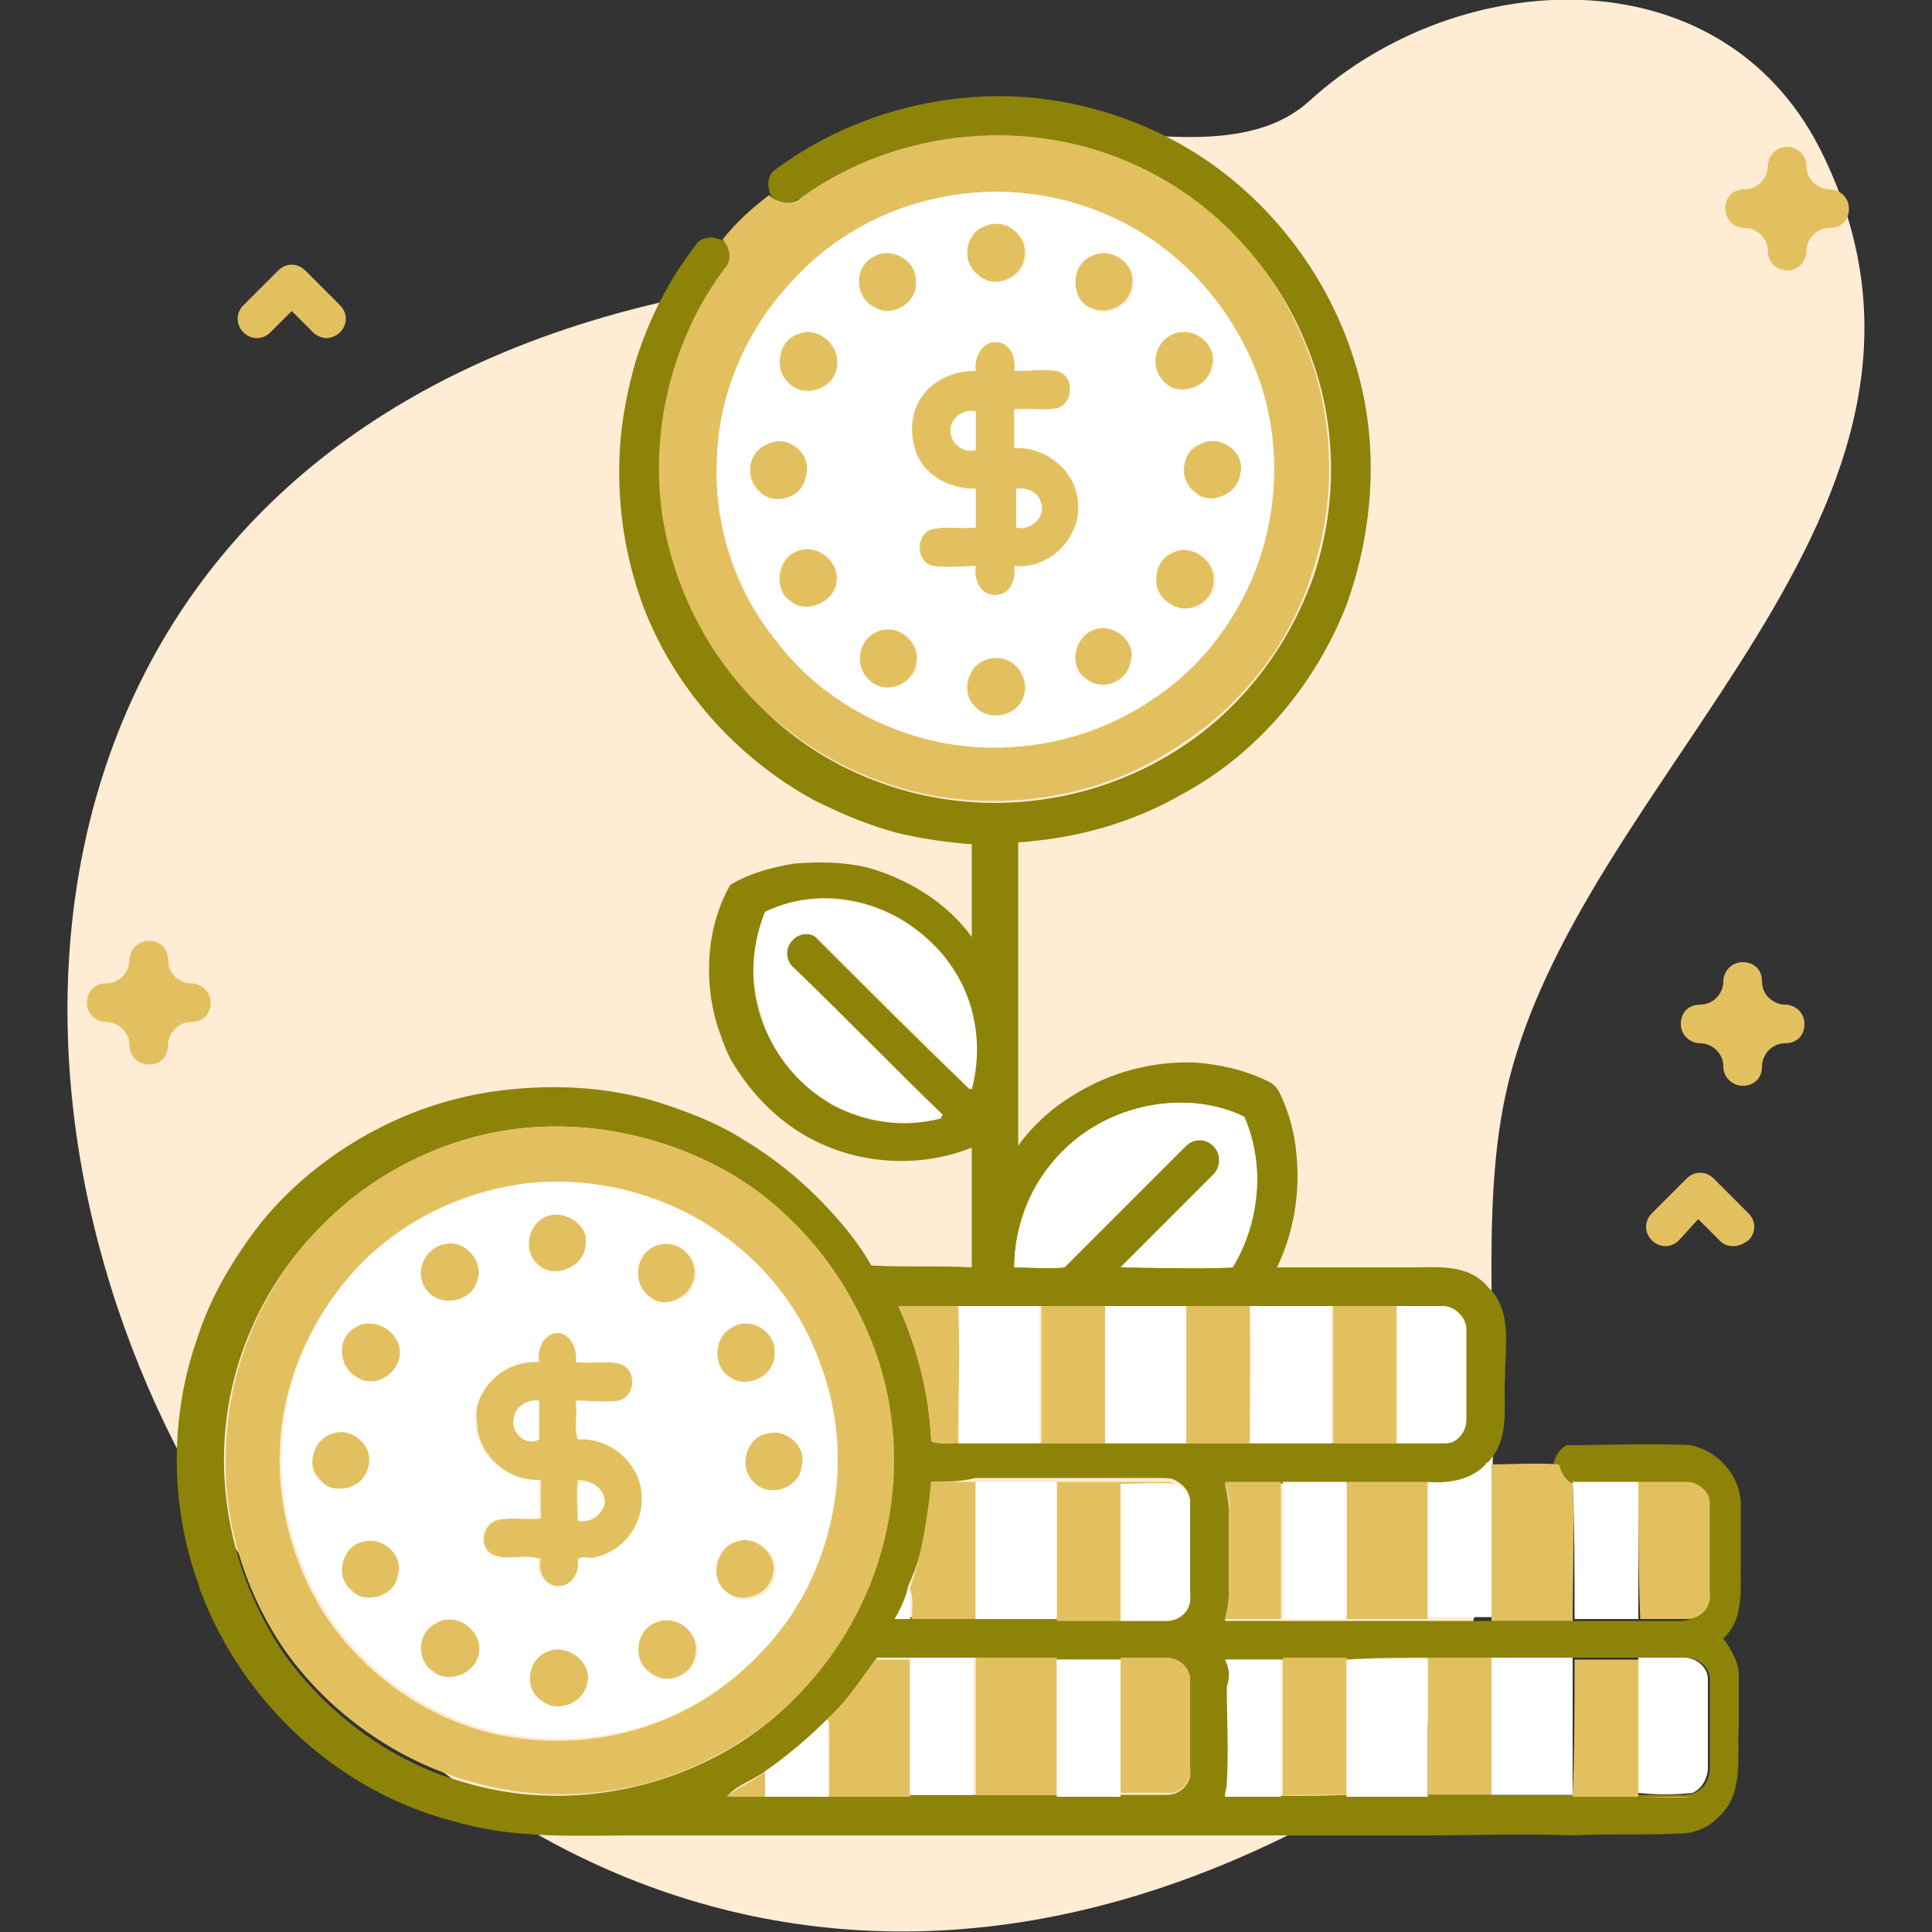
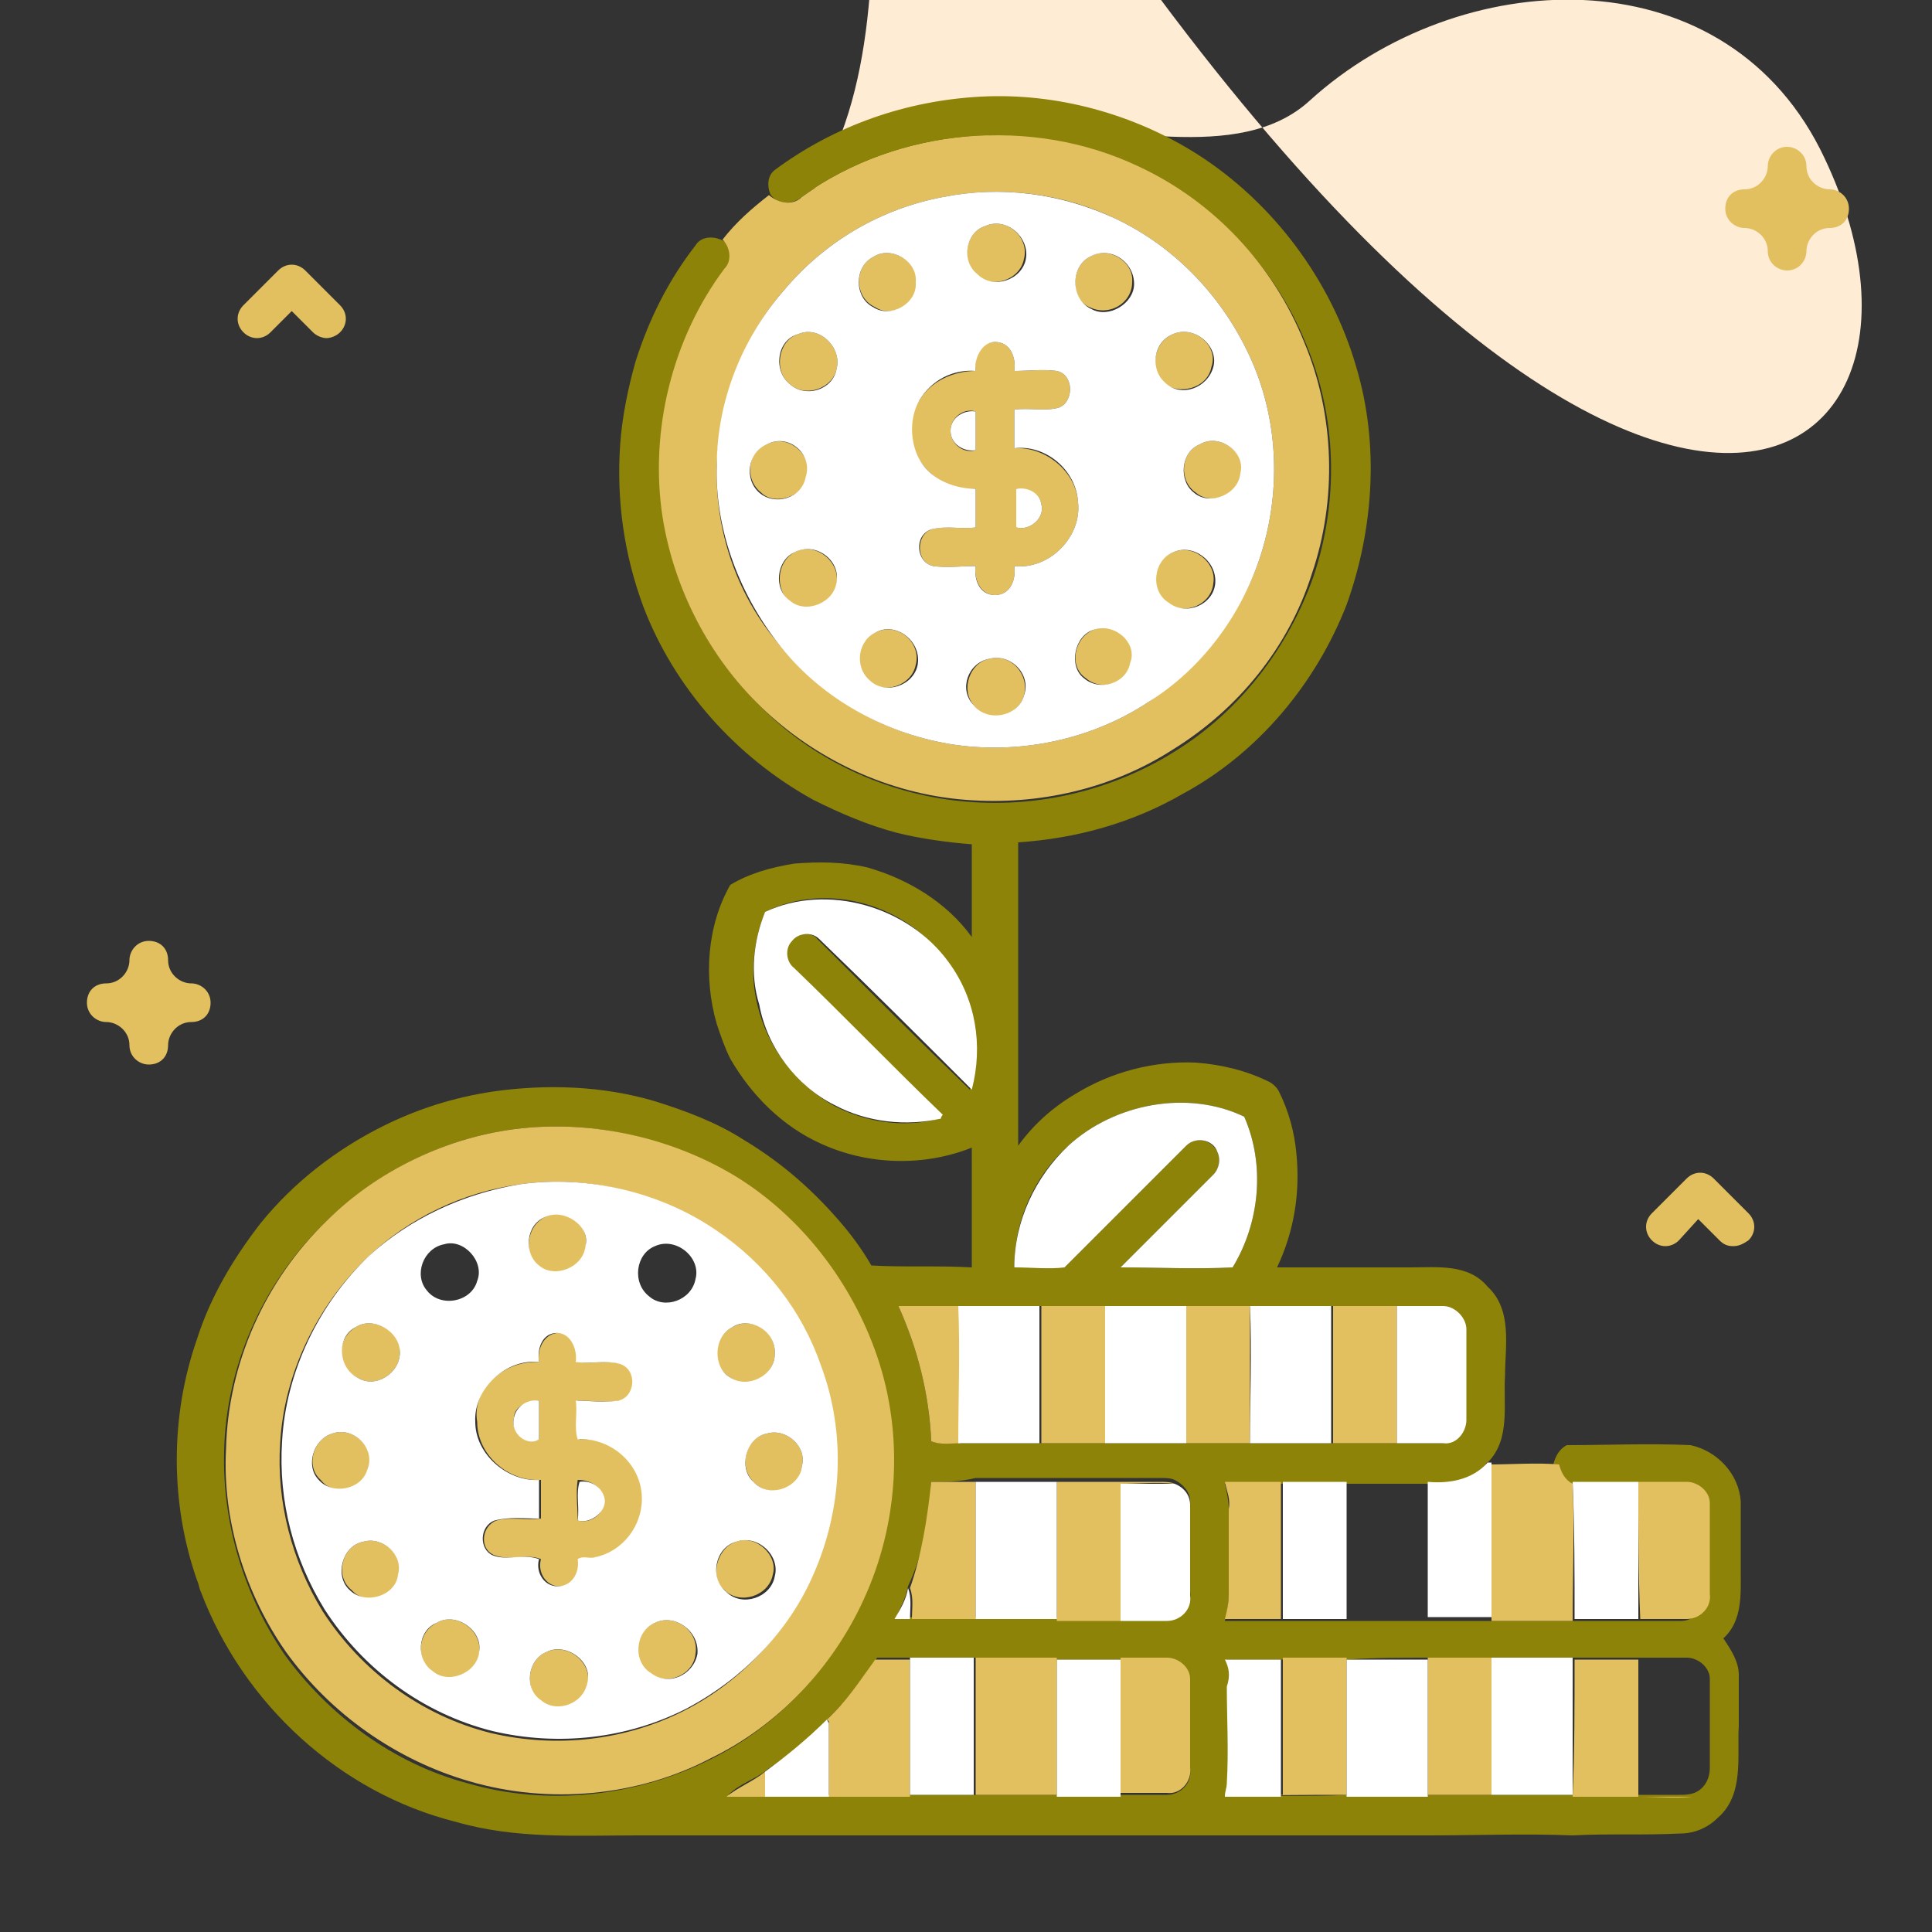
<svg xmlns="http://www.w3.org/2000/svg" id="Capa_1" x="0px" y="0px" viewBox="0 0 100 100" style="enable-background:new 0 0 100 100;" xml:space="preserve">
  <rect x="0" y="0" width="100" height="100" fill="#333333" stroke="none" />
  <style type="text/css"> .st0{fill:#FFECD4;} .st1{fill:#E3C05F;} .st2{fill:#8D8309;} .st3{fill:#FFFFFF;} </style>
  <g>
    <g>
      <g>
-         <path class="st0" d="M94.2,7.7C89-2.5,75.5-1.8,67.8,5.2c-3.7,3.4-10.4,1.1-14.9,1.5c-6.6,0.6-10.1,7.3-16.6,8.5 c-63.7,12.4-24.6,109.3,32.1,78.9c13.4-7.2,6.9-25,9.5-37.3C81.4,40.1,103.6,26.4,94.2,7.7L94.2,7.7z" />
+         <path class="st0" d="M94.2,7.7C89-2.5,75.5-1.8,67.8,5.2c-3.7,3.4-10.4,1.1-14.9,1.5c-6.6,0.6-10.1,7.3-16.6,8.5 c13.4-7.2,6.9-25,9.5-37.3C81.4,40.1,103.6,26.4,94.2,7.7L94.2,7.7z" />
      </g>
    </g>
  </g>
  <g>
    <g>
      <g>
        <path class="st1" d="M92.5,14c-0.5,0-1-0.4-1-1c0-0.7-0.6-1.2-1.2-1.2c-0.5,0-1-0.4-1-1s0.4-1,1-1c0.7,0,1.2-0.6,1.2-1.2 c0-0.5,0.4-1,1-1c0.5,0,1,0.4,1,1c0,0.7,0.6,1.2,1.2,1.2c0.5,0,1,0.4,1,1s-0.4,1-1,1c-0.7,0-1.2,0.6-1.2,1.2 C93.5,13.5,93.1,14,92.5,14z" />
      </g>
      <g>
-         <path class="st1" d="M90.2,56.2c-0.5,0-1-0.4-1-1c0-0.7-0.6-1.2-1.2-1.2c-0.5,0-1-0.4-1-1s0.4-1,1-1c0.7,0,1.2-0.6,1.2-1.2 c0-0.5,0.4-1,1-1s1,0.4,1,1c0,0.7,0.6,1.2,1.2,1.2c0.5,0,1,0.4,1,1s-0.4,1-1,1c-0.7,0-1.2,0.6-1.2,1.2 C91.2,55.8,90.8,56.2,90.2,56.2z" />
-       </g>
+         </g>
      <g>
        <path class="st1" d="M7.7,55.1c-0.5,0-1-0.4-1-1c0-0.7-0.6-1.2-1.2-1.2c-0.5,0-1-0.4-1-1s0.4-1,1-1c0.7,0,1.2-0.6,1.2-1.2 c0-0.5,0.4-1,1-1s1,0.4,1,1c0,0.7,0.6,1.2,1.2,1.2c0.5,0,1,0.4,1,1s-0.4,1-1,1c-0.7,0-1.2,0.6-1.2,1.2S8.3,55.1,7.7,55.1z" />
      </g>
      <g>
        <path class="st1" d="M16.9,17.5c-0.2,0-0.5-0.1-0.7-0.3l-1.1-1.1L14,17.2c-0.4,0.4-1,0.4-1.4,0s-0.4-1,0-1.4l1.8-1.8 c0.4-0.4,1-0.4,1.4,0l1.8,1.8c0.4,0.4,0.4,1,0,1.4C17.4,17.4,17.1,17.5,16.9,17.5z" />
      </g>
      <g>
        <path class="st1" d="M89.7,64.5c-0.3,0-0.5-0.1-0.7-0.3l-1.1-1.1l-1,1.1c-0.4,0.4-1,0.4-1.4,0c-0.4-0.4-0.4-1,0-1.4l1.8-1.8 c0.4-0.4,1-0.4,1.4,0l1.8,1.8c0.4,0.4,0.4,1,0,1.4C90.2,64.4,90,64.5,89.7,64.5z" />
      </g>
    </g>
  </g>
  <g>
    <g>
      <g>
        <path class="st2" d="M40.1,8.8c3.1-2.3,6.8-3.6,10.7-3.8c3.9-0.2,7.9,0.9,11.2,3c3.9,2.5,6.9,6.5,8.2,11c1.2,4,0.9,8.4-0.5,12.3 c-1.6,4.1-4.6,7.7-8.5,9.8c-2.6,1.5-5.5,2.3-8.5,2.5c0,1,0,2.1,0,3.1c0,2.3,0,4.6,0,6.9c0,1.9,0,3.8,0,5.7c0.8-1.1,1.8-2,3-2.7 c1.8-1.1,4-1.7,6.2-1.6c1.3,0.1,2.6,0.4,3.8,1c0.2,0.1,0.4,0.3,0.5,0.5c0.5,1,0.8,2.1,0.9,3.2c0.2,2-0.1,4-1,5.9 c2.3,0,4.6,0,6.9,0c1.4,0,3-0.2,4,1c1.3,1.2,0.9,3.1,0.9,4.6c-0.1,1.5,0.3,3.3-0.9,4.5c0,0-0.1,0-0.1,0.1c-0.8,0.9-2,1.1-3.1,1 c-1.4,0-2.8,0-4.2,0c-1.1,0-2.2,0-3.3,0c-1,0-1.9,0-2.9,0c0.1,0.4,0.2,0.9,0.2,1.4c0,1.5,0,3,0,4.4c0,0.4-0.1,0.9-0.2,1.3 c1,0,1.9,0,2.9,0c1.1,0,2.2,0,3.3,0c1.4,0,2.8,0,4.2,0c1.1,0,2.2,0,3.3,0c1.4,0,2.8,0,4.2,0c1.1,0,2.2,0,3.3,0c0.8,0,1.6,0,2.4,0 c0.7,0,1.2-0.6,1.2-1.3c0-1.6,0-3.1,0-4.7c0-0.6-0.6-1.1-1.2-1.1c-0.8,0-1.6,0-2.5,0c-1.1,0-2.2,0-3.4,0c-0.4-0.2-0.6-0.6-0.7-1 c0.1-0.4,0.3-0.8,0.7-1c2.1,0,4.2-0.1,6.4,0c1.4,0.3,2.5,1.5,2.6,2.9c0,1.2,0,2.4,0,3.6c0,1.2,0.1,2.6-0.9,3.5 c0.4,0.6,0.8,1.2,0.8,1.9c0,0.9,0,1.7,0,2.6c-0.1,1.6,0.3,3.6-1.1,4.8c-0.5,0.5-1.2,0.8-1.9,0.8c-1.9,0.1-3.8,0-5.6,0.1 c-2.5-0.1-5,0-7.5,0c-1.4,0-2.8,0-4.2,0c-2.9,0-5.8,0-8.7,0c-9.3,0-18.7,0-28,0c-3.1,0-6.3,0.2-9.4-0.7c-6-1.5-11-6.1-13.2-11.9 c-0.1-0.2-0.1-0.4-0.2-0.6c-1.4-4-1.4-8.5,0-12.5c0.7-2.2,1.9-4.2,3.3-6c1.7-2.1,3.9-3.8,6.3-5c1.8-0.9,3.7-1.5,5.7-1.8 c2.8-0.4,5.7-0.3,8.4,0.5c1.6,0.5,3.2,1.1,4.6,2c2,1.2,3.7,2.7,5.2,4.5c0.5,0.6,1,1.3,1.4,2c1.7,0.1,3.5,0,5.2,0.1 c0-0.8,0-1.6,0-2.4c0-1.3,0-2.5,0-3.8c-2.5,1-5.4,0.9-7.8-0.2c-2-0.9-3.6-2.5-4.7-4.4c-0.3-0.6-0.5-1.2-0.7-1.8 c-0.7-2.4-0.5-5.1,0.7-7.2c1-0.6,2.1-0.9,3.3-1.1c1.3-0.1,2.5-0.1,3.8,0.2c2.1,0.6,4.1,1.8,5.4,3.6c0-0.9,0-1.7,0-2.6 c0-0.7,0-1.5,0-2.2c-1.3-0.1-2.7-0.3-3.9-0.6c-1.5-0.4-2.9-1-4.3-1.7c-4-2.2-7.2-5.8-8.8-10c-1-2.7-1.4-5.5-1.2-8.4 c0.1-1.4,0.4-2.9,0.8-4.3c0.7-2.2,1.7-4.2,3.1-6c0.3-0.5,1-0.5,1.5-0.2c0.4,0.4,0.5,1.1,0.1,1.5c-2.7,3.6-3.9,8.4-3.2,12.9 c0.5,3.7,2.4,7.2,5.1,9.8c2.8,2.8,6.7,4.5,10.6,4.8c3.7,0.3,7.5-0.6,10.7-2.6c3.4-2.1,5.9-5.4,7.2-9.1c1.3-3.9,1.2-8.2-0.4-12 c-1.6-4-4.8-7.3-8.6-9.1C53.4,6,46.5,6.6,41.5,10.2c-0.5,0.4-1.2,0.4-1.6-0.1C39.7,9.7,39.7,9.1,40.1,8.8z M39.6,47.2 c-0.6,1.5-0.8,3.2-0.4,4.8c0.5,2.2,2,4.1,3.9,5.2c1.7,0.9,3.7,1.2,5.5,0.7c0,0,0.1-0.1,0.1-0.2c-2.6-2.5-5.1-5.1-7.7-7.6 c-0.4-0.3-0.5-1-0.1-1.4c0.3-0.4,1.1-0.5,1.4-0.1c2.6,2.6,5.2,5.2,7.9,7.8c0.6-2.2,0.1-4.7-1.2-6.6C47,46.8,42.8,45.6,39.6,47.2z M55.3,59.3c-1.8,1.6-2.8,3.9-2.8,6.3c0.9,0,1.7,0,2.6,0c2.1-2.1,4.2-4.2,6.3-6.3c0.5-0.5,1.3-0.3,1.6,0.3 c0.2,0.4,0.1,0.9-0.2,1.2c-1.6,1.6-3.2,3.2-4.8,4.8c1.9,0,3.9,0.1,5.8,0c1.4-2.3,1.7-5.3,0.6-7.8C61.5,56.4,57.7,57.1,55.3,59.3z M27,58.4c-3.8,0.4-7.5,2.2-10.2,4.9c-3.2,3.1-5.1,7.4-5.2,11.8c-0.1,3.7,1,7.4,3.1,10.5c2.3,3.2,5.7,5.7,9.5,6.7 c4.1,1.2,8.7,0.7,12.5-1.2c3.5-1.7,6.3-4.7,7.9-8.2c1.8-3.9,2.1-8.5,0.7-12.6c-1.2-3.8-3.9-7.2-7.3-9.3 C34.8,58.9,30.8,58,27,58.4z M46.5,67.6c1,2.2,1.6,4.6,1.7,7c0.5,0.2,1,0,1.5,0.1c1.4,0,2.8,0,4.2,0c1.1,0,2.2,0,3.3,0 c1.4,0,2.8,0,4.2,0c1.1,0,2.2,0,3.3,0c1.4,0,2.8,0,4.2,0c1.1,0,2.2,0,3.3,0c0.8,0,1.6,0,2.4,0c0.7,0,1.2-0.6,1.2-1.2 c0-1.6,0-3.1,0-4.7c0-0.6-0.6-1.2-1.2-1.2c-0.8,0-1.6,0-2.4,0c-1.1,0-2.2,0-3.3,0c-1.4,0-2.8,0-4.2,0c-1.1,0-2.2,0-3.3,0 c-1.4,0-2.8,0-4.2,0c-1.1,0-2.2,0-3.3,0c-1.4,0-2.8,0-4.2,0C48.6,67.6,47.5,67.6,46.5,67.6z M48.2,76.7c-0.1,1.9-0.4,3.7-1.2,5.4 c-0.1,0.6-0.4,1.1-0.6,1.6c0.3,0,0.5,0,0.8,0c1.1,0,2.2,0,3.3,0c1.4,0,2.8,0,4.2,0c1.1,0,2.2,0,3.3,0c0.8,0,1.6,0,2.4,0 c0.7,0,1.3-0.6,1.2-1.3c0-1.5,0-3.1,0-4.7c0-0.5-0.4-0.9-0.8-1.1c-0.2-0.1-0.5-0.1-0.8-0.1c-1.8,0-3.5,0-5.3,0 c-1.4,0-2.8,0-4.2,0C49.7,76.7,48.9,76.7,48.2,76.7z M50.5,85.8c-1.1,0-2.2,0-3.3,0c-0.6,0-1.2,0-1.8,0c-0.8,1.1-1.5,2.2-2.5,3.1 l0,0c-0.9,1-2,1.9-3.2,2.7c-0.6,0.5-1.4,0.7-2,1.3c3.2,0,6.3,0,9.5,0c1.1,0,2.2,0,3.3,0c1.4,0,2.8,0,4.2,0v0c1.1,0,2.2,0,3.3,0 c0.8,0,1.6,0,2.4,0c0.7,0,1.3-0.6,1.2-1.3c0-1.5,0-3.1,0-4.6c0-0.6-0.6-1.1-1.2-1.1c-0.8,0-1.6,0-2.4,0c-1.1,0-2.2,0-3.3,0v0 C53.3,85.9,51.9,85.8,50.5,85.8z M69.7,85.9c-1.1,0-2.2,0-3.3,0c-1,0-2,0-2.9,0c0.1,0.4,0.3,0.9,0.2,1.3c0,1.7,0,3.4,0,5 c-0.1,0.3-0.2,0.5-0.2,0.8c2.1-0.1,4.2,0,6.3-0.1c1.4,0,2.8,0,4.2,0c1.1,0,2.2,0,3.3,0c1.4,0,2.8,0,4.2,0c1.8,0,3.6,0,5.4,0 c0.3,0,0.5,0,0.8-0.1c0.5-0.2,0.8-0.7,0.8-1.3c0-1.5,0-3.1,0-4.6c0-0.6-0.6-1.1-1.2-1.1c-0.8,0-1.6,0-2.4,0c-1.1,0-2.2,0-3.3,0 c-1.4,0-2.8,0-4.2,0c-1.1,0-2.2,0-3.3,0C72.5,85.8,71.1,85.8,69.7,85.9z" />
      </g>
    </g>
  </g>
  <g>
    <g>
      <g>
        <path class="st1" d="M41.5,10.2c5-3.6,11.9-4.2,17.4-1.6c3.9,1.8,7,5.1,8.6,9.1c1.6,3.8,1.7,8.2,0.4,12c-1.2,3.8-3.8,7-7.2,9.1 c-3.1,2-6.9,2.9-10.7,2.6c-4-0.3-7.8-2.1-10.6-4.8c-2.7-2.6-4.5-6.1-5.1-9.8c-0.7-4.5,0.5-9.3,3.2-12.9c0.4-0.4,0.3-1.1-0.1-1.5 c0.7-0.9,1.5-1.6,2.4-2.3C40.4,10.6,41.1,10.6,41.5,10.2z M48.8,10.2c-3.2,0.6-6.1,2.3-8.2,4.8c-2.2,2.5-3.4,5.8-3.5,9.1 c-0.1,3.3,1,6.6,3.1,9.1c2.2,2.8,5.4,4.7,8.9,5.3c3.6,0.6,7.4-0.2,10.4-2.2c2.6-1.8,4.7-4.4,5.7-7.4c1.1-3.3,1-7-0.4-10.2 c-1.4-3.2-3.9-5.9-7.1-7.4C55,10,51.8,9.6,48.8,10.2z" />
      </g>
      <path class="st1" d="M51,11.7c1.1-0.5,2.3,0.6,2,1.7c-0.2,1.1-1.7,1.6-2.5,0.8C49.7,13.5,50,12,51,11.7z" />
      <path class="st1" d="M45.2,13.3c0.9-0.6,2.3,0.2,2.3,1.3c0,1.1-1.3,1.9-2.2,1.3C44.2,15.4,44.2,13.8,45.2,13.3z" />
      <path class="st1" d="M56.4,13.3c0.9-0.6,2.3,0.2,2.2,1.3c0,1.1-1.2,1.8-2.2,1.3C55.4,15.5,55.4,13.8,56.4,13.3z" />
      <path class="st1" d="M41.3,17.3c1.1-0.5,2.3,0.7,2,1.8c-0.2,1-1.6,1.5-2.4,0.8C40,19.2,40.3,17.6,41.3,17.3z" />
      <path class="st1" d="M60.7,17.3c1.1-0.5,2.4,0.6,2,1.7c-0.2,1.1-1.7,1.5-2.5,0.8C59.5,19.2,59.7,17.7,60.7,17.3z" />
      <g>
        <path class="st1" d="M50.5,19.2c-0.1-0.7,0.2-1.5,1-1.5c0.8,0,1.1,0.8,1,1.5c0.7,0,1.5-0.1,2.2,0c0.9,0.2,0.9,1.6,0.1,1.9 c-0.7,0.2-1.5,0-2.3,0.1c0,0.7,0,1.4,0,2c1.6-0.1,3.2,1.2,3.3,2.8c0.2,1.8-1.5,3.5-3.3,3.3c0.1,0.7-0.2,1.5-1,1.5 c-0.8,0-1.1-0.9-1-1.5c-0.7,0-1.5,0.1-2.2,0c-0.9-0.2-0.9-1.6-0.1-1.9c0.7-0.2,1.5,0,2.3-0.1c0-0.7,0-1.4,0-2 c-1,0.1-2.1-0.4-2.7-1.2c-0.8-0.9-0.9-2.4-0.2-3.4C48.2,19.7,49.4,19.2,50.5,19.2z M49.2,22.3c0,0.7,0.7,1.2,1.3,1 c0-0.7,0-1.4,0-2C49.9,21.1,49.2,21.6,49.2,22.3z M52.6,25.3c0,0.7,0,1.4,0,2c0.7,0.2,1.5-0.5,1.3-1.2 C53.8,25.5,53.1,25.3,52.6,25.3z" />
      </g>
      <path class="st1" d="M39.7,23c1.1-0.6,2.4,0.6,2.1,1.7c-0.2,1-1.7,1.5-2.4,0.8C38.5,24.8,38.7,23.3,39.7,23z" />
      <path class="st1" d="M62.1,23c1-0.6,2.4,0.4,2.2,1.5c-0.1,1.1-1.6,1.7-2.4,1C61,24.9,61.1,23.4,62.1,23z" />
      <path class="st1" d="M41.1,28.6c1-0.6,2.4,0.4,2.2,1.6c-0.1,1.1-1.6,1.7-2.4,1C40.1,30.5,40.2,29.1,41.1,28.6z" />
      <path class="st1" d="M60.7,28.6c1-0.5,2.3,0.5,2.1,1.6c-0.1,1.1-1.5,1.7-2.4,1C59.5,30.6,59.6,29,60.7,28.6z" />
      <path class="st1" d="M45.4,32.7c1.1-0.5,2.3,0.6,2,1.7c-0.2,1.1-1.7,1.6-2.5,0.8C44.1,34.5,44.4,33,45.4,32.7z" />
      <path class="st1" d="M56.6,32.6c1.1-0.5,2.3,0.6,2,1.7c-0.2,1.1-1.6,1.5-2.4,0.8C55.3,34.5,55.6,33,56.6,32.6z" />
      <path class="st1" d="M51.2,34.1c1.1-0.3,2.1,0.8,1.8,1.9c-0.3,1.1-1.9,1.5-2.6,0.5C49.7,35.7,50.2,34.3,51.2,34.1z" />
      <g>
        <path class="st1" d="M27,58.4c3.8-0.4,7.8,0.5,11.1,2.5c3.4,2.1,6,5.5,7.3,9.3c1.4,4.1,1.1,8.7-0.7,12.6 c-1.6,3.5-4.4,6.5-7.9,8.2c-3.8,2-8.4,2.4-12.5,1.2c-3.8-1.1-7.2-3.5-9.5-6.7c-2.1-3-3.3-6.8-3.1-10.5c0.1-4.4,2-8.7,5.2-11.8 C19.5,60.6,23.2,58.8,27,58.4z M26.9,61.3c-2.9,0.4-5.7,1.7-7.9,3.8c-2.6,2.5-4.3,6-4.5,9.6c-0.2,3,0.6,6.1,2.2,8.7 c2,3.1,5.1,5.4,8.7,6.3c3.4,0.8,7,0.4,10.1-1.2c2.9-1.5,5.2-4,6.5-6.9c1.5-3.4,1.7-7.3,0.4-10.8c-1-2.8-2.9-5.3-5.4-7 C34.1,61.7,30.4,60.8,26.9,61.3z" />
      </g>
      <path class="st1" d="M28.2,63c1-0.6,2.4,0.4,2.1,1.6c-0.1,1.1-1.6,1.7-2.4,1C27.1,65,27.2,63.5,28.2,63z" />
-       <path class="st1" d="M23,64.4c1.1-0.3,2.1,0.9,1.7,1.9c-0.3,1.1-1.9,1.4-2.6,0.5C21.4,66,21.9,64.6,23,64.4z" />
-       <path class="st1" d="M33.9,64.5c1.1-0.5,2.3,0.6,2,1.7c-0.2,1-1.6,1.6-2.4,0.9C32.7,66.4,32.9,64.9,33.9,64.5z" />
      <path class="st1" d="M46.5,67.6c1.1,0,2.1,0,3.2,0c0,2.4,0,4.7,0,7.1c-0.5,0-1,0.1-1.5-0.1C48.1,72.2,47.5,69.8,46.5,67.6z" />
      <path class="st1" d="M53.9,67.6c1.1,0,2.2,0,3.3,0c0,2.4,0,4.7,0,7.1c-1.1,0-2.2,0-3.3,0C53.9,72.4,53.9,70,53.9,67.6z" />
      <path class="st1" d="M61.4,67.6c1.1,0,2.2,0,3.3,0c0,2.4,0,4.7,0,7.1c-1.1,0-2.2,0-3.3,0C61.4,72.4,61.4,70,61.4,67.6z" />
      <path class="st1" d="M69,67.6c1.1,0,2.2,0,3.3,0c0,2.4,0,4.7,0,7.1c-1.1,0-2.2,0-3.3,0C69,72.4,69,70,69,67.6z" />
      <path class="st1" d="M18.4,68.7c0.9-0.6,2.4,0.2,2.3,1.3c0,1.1-1.3,1.9-2.2,1.3C17.4,70.8,17.4,69.3,18.4,68.7z" />
      <path class="st1" d="M37.9,68.7c1-0.6,2.3,0.2,2.2,1.4c0,1.1-1.4,1.9-2.3,1.2C36.8,70.7,36.9,69.2,37.9,68.7z" />
      <g>
        <path class="st1" d="M27.9,70.5c-0.1-0.6,0.2-1.4,0.9-1.5c0.8-0.1,1.3,0.8,1.1,1.5c0.8,0.1,1.6-0.1,2.3,0.1 c0.9,0.3,0.7,1.7-0.1,1.9c-0.7,0.1-1.4,0-2.2,0c0,0.7-0.1,1.4,0.1,2c1.6-0.1,3.1,1.1,3.3,2.7c0.2,1.5-0.9,3.1-2.4,3.4 c-0.3,0.1-0.6,0-0.9,0.1c0.1,0.6-0.2,1.4-0.9,1.4c-0.8,0.1-1.3-0.7-1.1-1.4c-0.7-0.3-1.6,0.1-2.4-0.2c-0.8-0.3-0.7-1.5,0.1-1.8 c0.7-0.2,1.5,0,2.3-0.1c0-0.7,0-1.4,0-2c-1.7,0.1-3.3-1.3-3.3-3C24.4,71.9,26.1,70.4,27.9,70.5z M26.6,73.4 c-0.2,0.7,0.7,1.4,1.3,1.1c0-0.7,0-1.3,0-2C27.3,72.5,26.6,72.8,26.6,73.4z M29.9,78.7c0.7,0.2,1.5-0.4,1.3-1.2 c-0.1-0.6-0.7-0.9-1.3-0.9C29.8,77.3,29.9,78,29.9,78.7z" />
      </g>
      <path class="st1" d="M17.2,74.2c1.1-0.4,2.3,0.8,1.9,1.9c-0.3,1.1-1.8,1.4-2.5,0.5C15.8,75.9,16.2,74.5,17.2,74.2z" />
      <path class="st1" d="M39.7,74.2c1-0.3,2.1,0.7,1.8,1.7c-0.1,1.2-1.7,1.7-2.5,0.8C38.2,75.9,38.6,74.4,39.7,74.2z" />
      <path class="st1" d="M77,75.8C77,75.8,77.1,75.7,77,75.8c1.3,0,2.5-0.1,3.7,0c0.1,0.4,0.3,0.8,0.7,1c0.1,2.4,0,4.7,0,7.1 c-1.4,0-2.8,0-4.2,0c0-2.7,0-5.4,0-8L77,75.8z" />
      <path class="st1" d="M48.2,76.7c0.8,0,1.5,0,2.3,0c0,2.4,0,4.7,0,7.1c-1.1,0-2.2,0-3.3,0c0-0.5,0.1-1.1-0.1-1.6 C47.7,80.5,48,78.6,48.2,76.7z" />
      <path class="st1" d="M54.7,76.7c1.8,0,3.5,0,5.3,0c0.3,0,0.6,0,0.8,0.1c-0.9-0.1-1.9,0-2.8,0c0,2.4,0,4.7,0,7.1 c-1.1,0-2.2,0-3.3,0C54.7,81.5,54.7,79.1,54.7,76.7z" />
      <path class="st1" d="M63.4,76.7c1,0,1.9,0,2.9,0c0,2.4,0,4.7,0,7.1c-1,0-1.9,0-2.9,0c0.1-0.4,0.2-0.8,0.2-1.3c0-1.5,0-3,0-4.4 C63.7,77.6,63.5,77.2,63.4,76.7z" />
-       <path class="st1" d="M69.7,76.7c1.4,0,2.8,0,4.2,0c0,2.4,0,4.7,0,7.1c-1.4,0-2.8,0-4.2,0C69.7,81.5,69.7,79.1,69.7,76.7z" />
      <path class="st1" d="M84.8,76.7c0.8,0,1.6,0,2.5,0c0.6,0,1.2,0.5,1.2,1.1c0,1.6,0,3.1,0,4.7c0.1,0.7-0.5,1.3-1.2,1.3 c-0.8,0-1.6,0-2.4,0C84.8,81.5,84.8,79.1,84.8,76.7z" />
      <path class="st1" d="M18.8,79.8c1-0.3,2.1,0.7,1.9,1.7c-0.1,1.2-1.7,1.7-2.5,0.8C17.3,81.6,17.7,80,18.8,79.8z" />
      <path class="st1" d="M38.1,79.8c1-0.4,2.2,0.7,1.9,1.7c-0.2,1.1-1.7,1.6-2.5,0.8C36.7,81.7,37.1,80.1,38.1,79.8z" />
      <path class="st1" d="M22.6,84c1-0.6,2.4,0.4,2.2,1.6c-0.1,1.1-1.6,1.7-2.4,1C21.5,85.9,21.6,84.5,22.6,84z" />
      <path class="st1" d="M33.9,84c1-0.5,2.3,0.4,2.1,1.6c-0.1,1.1-1.5,1.7-2.4,1C32.7,86,32.8,84.4,33.9,84z" />
      <path class="st1" d="M28.3,85.5c1.1-0.5,2.4,0.6,2.1,1.7c-0.2,1.1-1.6,1.6-2.4,0.9C27.1,87.4,27.3,85.9,28.3,85.5z" />
      <path class="st1" d="M50.5,85.8c1.4,0,2.8,0,4.2,0v0c0,2.4,0,4.7,0,7.1v0c-1.4,0-2.8,0-4.2,0C50.5,90.6,50.5,88.2,50.5,85.8z" />
      <path class="st1" d="M73.9,85.8c1.1,0,2.2,0,3.3,0c0,2.4,0,4.7,0,7.1c-1.1,0-2.2,0-3.3,0C73.9,90.6,73.9,88.2,73.9,85.8z" />
      <path class="st1" d="M42.8,89c1-0.9,1.7-2,2.5-3.1c0.6,0,1.2,0,1.8,0c0,2.4,0,4.7,0,7.1c-3.2,0-6.3,0-9.5,0c0.6-0.5,1.4-0.8,2-1.3 c0,0.4,0,0.8,0,1.2c1.1,0,2.2,0,3.3,0c0-1.3,0-2.5,0-3.8L42.8,89L42.8,89z" />
      <path class="st1" d="M58,85.8c0.8,0,1.6,0,2.4,0c0.6,0,1.2,0.5,1.2,1.1c0,1.5,0,3.1,0,4.6c0.1,0.7-0.5,1.4-1.2,1.3 c-0.8,0-1.6,0-2.4,0C58,90.6,58,88.2,58,85.8z" />
      <path class="st1" d="M66.4,85.8c1.1,0,2.2,0,3.3,0c0,2.4,0,4.7,0,7.1c-2.1,0-4.2,0-6.3,0.1c0-0.3,0.1-0.5,0.2-0.8 c0,0.2-0.1,0.5-0.1,0.7c1,0,1.9,0,2.9,0C66.4,90.6,66.4,88.2,66.4,85.8z" />
      <path class="st1" d="M81.5,85.9c1.1,0,2.2,0,3.3,0c0,2.4,0,4.7,0,7.1c0.9,0,1.9,0.1,2.8,0C87.4,93,87.1,93,86.8,93 c-1.8,0-3.6,0-5.4,0C81.5,90.6,81.5,88.2,81.5,85.9z" />
    </g>
  </g>
  <g>
    <g>
      <path class="st3" d="M48.8,10.2c3-0.6,6.1-0.2,8.9,1.1c3.2,1.5,5.7,4.2,7.1,7.4c1.4,3.2,1.5,6.9,0.4,10.2c-1,3-3,5.7-5.7,7.4 c-3,2-6.8,2.8-10.4,2.2c-3.5-0.6-6.8-2.5-8.9-5.3c-2-2.6-3.2-5.9-3.1-9.1c0-3.3,1.3-6.6,3.5-9.1C42.7,12.5,45.6,10.8,48.8,10.2z M51,11.7c-1,0.3-1.3,1.8-0.4,2.5c0.8,0.8,2.3,0.3,2.5-0.8C53.3,12.3,52.1,11.2,51,11.7z M45.2,13.3c-1,0.5-1,2.1,0,2.6 c0.9,0.6,2.3-0.2,2.2-1.3C47.5,13.5,46.1,12.7,45.2,13.3z M56.4,13.3c-1,0.5-1,2.2,0.1,2.7c0.9,0.5,2.2-0.3,2.2-1.3 C58.7,13.5,57.4,12.7,56.4,13.3z M41.3,17.3c-1.1,0.3-1.3,1.9-0.4,2.6c0.8,0.7,2.2,0.3,2.4-0.8C43.6,18,42.4,16.8,41.3,17.3z M60.7,17.3c-1,0.4-1.2,1.8-0.4,2.5c0.8,0.8,2.2,0.3,2.5-0.8C63.1,17.9,61.8,16.8,60.7,17.3z M50.5,19.2c-1.2-0.1-2.3,0.5-2.9,1.5 c-0.6,1-0.5,2.5,0.2,3.4c0.6,0.8,1.7,1.2,2.7,1.2c0,0.7,0,1.4,0,2c-0.8,0.1-1.5-0.1-2.3,0.1c-0.9,0.3-0.8,1.7,0.1,1.9 c0.7,0.1,1.5,0,2.2,0c-0.1,0.7,0.2,1.5,1,1.5c0.8,0,1.1-0.8,1-1.5c1.8,0.2,3.5-1.5,3.3-3.3c-0.1-1.7-1.7-3-3.3-2.8 c0-0.7,0-1.3,0-2c0.8-0.1,1.6,0.1,2.3-0.1c0.8-0.3,0.8-1.7-0.1-1.9c-0.7-0.1-1.5,0-2.2,0c0.1-0.7-0.2-1.5-1-1.5 C50.8,17.7,50.4,18.6,50.5,19.2z M39.7,23c-1,0.4-1.2,1.8-0.4,2.5c0.8,0.7,2.2,0.3,2.4-0.8C42.1,23.5,40.8,22.4,39.7,23z M62.1,23 c-1,0.4-1.1,1.9-0.3,2.5c0.8,0.7,2.3,0.1,2.4-1C64.5,23.4,63.1,22.4,62.1,23z M41.1,28.6c-0.9,0.4-1.1,1.9-0.2,2.5 c0.8,0.7,2.3,0.1,2.4-1C43.5,29,42.2,28,41.1,28.6z M60.7,28.6c-1,0.4-1.2,2-0.2,2.6c0.9,0.7,2.3,0.1,2.4-1 C63,29,61.7,28.1,60.7,28.6z M45.4,32.7c-1,0.4-1.2,1.8-0.4,2.5c0.8,0.8,2.3,0.3,2.5-0.8C47.7,33.2,46.4,32.2,45.4,32.7z M56.6,32.6c-1,0.3-1.3,1.9-0.5,2.5c0.8,0.7,2.2,0.3,2.4-0.8C58.9,33.3,57.7,32.2,56.6,32.6z M51.2,34.1c-1.1,0.2-1.6,1.6-0.8,2.4 c0.7,0.9,2.3,0.6,2.6-0.5C53.4,34.9,52.3,33.8,51.2,34.1z" />
    </g>
    <path class="st3" d="M49.2,22.3c0-0.7,0.7-1.1,1.3-1c0,0.7,0,1.4,0,2C49.9,23.4,49.2,23,49.2,22.3z" />
    <path class="st3" d="M52.6,25.3c0.6-0.1,1.2,0.2,1.3,0.8c0.2,0.7-0.6,1.4-1.3,1.2C52.6,26.7,52.6,26,52.6,25.3z" />
    <path class="st3" d="M39.6,47.2c3.2-1.5,7.4-0.3,9.5,2.6c1.4,1.9,1.8,4.3,1.2,6.6c-2.6-2.6-5.2-5.2-7.9-7.8 c-0.4-0.4-1.1-0.3-1.4,0.1c-0.4,0.4-0.3,1.1,0.1,1.4c2.6,2.5,5.1,5.1,7.7,7.6c0,0-0.1,0.1-0.1,0.2c-1.8,0.4-3.8,0.2-5.5-0.7 c-2-1-3.5-3-3.9-5.2C38.8,50.4,39,48.7,39.6,47.2z" />
    <path class="st3" d="M55.3,59.3c2.4-2.2,6.2-2.9,9.1-1.5c1.1,2.5,0.8,5.5-0.6,7.8c-1.9,0.1-3.9,0-5.8,0c1.6-1.6,3.2-3.2,4.8-4.8 c0.3-0.3,0.4-0.8,0.2-1.2c-0.2-0.6-1.1-0.8-1.6-0.3c-2.1,2.1-4.2,4.2-6.3,6.3c-0.8,0.1-1.7,0-2.6,0C52.5,63.2,53.6,60.9,55.3,59.3z " />
    <g>
      <path class="st3" d="M26.9,61.3c3.5-0.5,7.3,0.4,10.2,2.4c2.5,1.7,4.4,4.1,5.4,7c1.3,3.5,1.1,7.4-0.4,10.8c-1.3,3-3.7,5.4-6.5,6.9 c-3.1,1.6-6.7,2-10.1,1.2c-3.6-0.9-6.7-3.2-8.7-6.3c-1.6-2.6-2.4-5.6-2.2-8.7c0.2-3.6,1.9-7.1,4.5-9.6 C21.2,63.1,23.9,61.8,26.9,61.3z M28.2,63c-1,0.4-1.1,1.9-0.3,2.5c0.8,0.7,2.3,0.1,2.4-1C30.6,63.5,29.2,62.5,28.2,63z M23,64.4 c-1.1,0.2-1.6,1.6-0.9,2.4c0.7,0.9,2.3,0.6,2.6-0.5C25.1,65.3,24,64.1,23,64.4z M33.9,64.5c-1,0.4-1.2,1.9-0.3,2.6 c0.8,0.7,2.2,0.2,2.4-0.9C36.3,65.1,35,64,33.9,64.5z M18.4,68.7c-1,0.5-0.9,2.1,0.1,2.6c0.9,0.6,2.2-0.2,2.2-1.3 C20.7,68.9,19.3,68.1,18.4,68.7z M37.9,68.7c-1,0.5-1,2.1-0.1,2.6c0.9,0.6,2.3-0.1,2.3-1.2C40.2,68.9,38.8,68.1,37.9,68.7z M27.9,70.5c-1.7-0.2-3.4,1.4-3.3,3.1c0,1.7,1.7,3.1,3.3,3c0,0.7,0,1.4,0,2c-0.8,0-1.5-0.1-2.3,0.1c-0.8,0.3-0.8,1.5-0.1,1.8 c0.7,0.3,1.6-0.1,2.4,0.2c-0.2,0.7,0.3,1.5,1.1,1.4c0.7-0.1,1-0.8,0.9-1.4c0.3-0.2,0.6,0,0.9-0.1c1.5-0.3,2.6-1.8,2.4-3.4 c-0.2-1.6-1.7-2.8-3.3-2.7c-0.2-0.6,0-1.4-0.1-2c0.7,0,1.4,0.1,2.2,0c0.9-0.2,1-1.6,0.1-1.9c-0.7-0.2-1.5,0-2.3-0.1 c0.1-0.7-0.3-1.6-1.1-1.5C28,69.1,27.8,69.9,27.9,70.5z M17.2,74.2c-1,0.3-1.4,1.7-0.7,2.4c0.7,0.8,2.2,0.5,2.5-0.5 C19.5,75,18.3,73.8,17.2,74.2z M39.7,74.2c-1.1,0.2-1.5,1.8-0.7,2.5c0.8,0.9,2.4,0.3,2.5-0.8C41.8,74.9,40.7,73.9,39.7,74.2z M18.8,79.8c-1.1,0.2-1.5,1.8-0.7,2.5c0.8,0.8,2.4,0.3,2.5-0.8C20.9,80.5,19.8,79.5,18.8,79.8z M38.1,79.8 c-1.1,0.3-1.4,1.9-0.5,2.6c0.8,0.8,2.3,0.3,2.5-0.8C40.4,80.5,39.2,79.4,38.1,79.8z M22.6,84c-1,0.4-1.1,1.9-0.2,2.5 c0.8,0.7,2.3,0.1,2.4-1C25,84.4,23.6,83.4,22.6,84z M33.9,84c-1,0.4-1.2,2-0.2,2.6c0.9,0.7,2.2,0.1,2.4-1 C36.2,84.4,34.9,83.5,33.9,84z M28.3,85.5c-1,0.4-1.2,1.9-0.3,2.5c0.8,0.7,2.2,0.2,2.4-0.9C30.7,86,29.3,85,28.3,85.5z" />
    </g>
    <path class="st3" d="M49.6,67.6c1.4,0,2.8,0,4.2,0c0,2.4,0,4.7,0,7.1c-1.4,0-2.8,0-4.2,0C49.6,72.4,49.7,70,49.6,67.6z" />
    <path class="st3" d="M57.2,67.6c1.4,0,2.8,0,4.2,0c0,2.4,0,4.7,0,7.1c-1.4,0-2.8,0-4.2,0C57.2,72.4,57.2,70,57.2,67.6z" />
    <path class="st3" d="M64.7,67.6c1.4,0,2.8,0,4.2,0c0,2.4,0,4.7,0,7.1c-1.4,0-2.8,0-4.2,0C64.7,72.4,64.8,70,64.7,67.6z" />
    <path class="st3" d="M72.3,67.6c0.8,0,1.6,0,2.4,0c0.6,0,1.2,0.6,1.2,1.2c0,1.6,0,3.1,0,4.7c0,0.6-0.5,1.3-1.2,1.2 c-0.8,0-1.6,0-2.4,0C72.3,72.4,72.3,70,72.3,67.6z" />
    <path class="st3" d="M26.6,73.4c0.1-0.6,0.7-1,1.3-0.9c0,0.7,0,1.3,0,2C27.3,74.9,26.4,74.2,26.6,73.4z" />
    <path class="st3" d="M73.9,76.7c1.1,0.1,2.3-0.1,3.1-1l0.2,0c0,2.7,0,5.4,0,8c-1.1,0-2.2,0-3.3,0C73.9,81.5,73.9,79.1,73.9,76.7z" />
    <path class="st3" d="M29.9,78.7c0.1-0.7-0.1-1.4,0.1-2c0.6-0.1,1.2,0.3,1.3,0.9C31.4,78.2,30.6,78.9,29.9,78.7z" />
    <path class="st3" d="M50.5,76.7c1.4,0,2.8,0,4.2,0c0,2.4,0,4.7,0,7.1c-1.4,0-2.8,0-4.2,0C50.5,81.5,50.5,79.1,50.5,76.7z" />
    <path class="st3" d="M66.4,76.7c1.1,0,2.2,0,3.3,0c0,2.4,0,4.7,0,7.1c-1.1,0-2.2,0-3.3,0C66.4,81.5,66.4,79.1,66.4,76.7z" />
    <path class="st3" d="M81.4,76.7c1.1,0,2.2,0,3.4,0c0,2.4,0,4.7,0,7.1c-1.1,0-2.2,0-3.3,0C81.5,81.5,81.5,79.1,81.4,76.7z" />
    <path class="st3" d="M58,76.8c0.9,0,1.9,0,2.8,0c0.5,0.2,0.8,0.6,0.8,1.1c0,1.5,0,3.1,0,4.7c0.1,0.7-0.5,1.3-1.2,1.3 c-0.8,0-1.6,0-2.4,0C58,81.5,58,79.1,58,76.8z" />
    <path class="st3" d="M47,82.2c0.2,0.5,0.1,1.1,0.1,1.6c-0.3,0-0.5,0-0.8,0C46.6,83.3,46.9,82.8,47,82.2z" />
    <path class="st3" d="M69.7,85.9c1.4,0,2.8,0,4.2,0c0,2.4,0,4.7,0,7.1c-1.4,0-2.8,0-4.2,0C69.7,90.6,69.7,88.2,69.7,85.9z" />
    <path class="st3" d="M77.2,85.8c1.4,0,2.8,0,4.2,0c0,2.4,0,4.7,0,7.1c-1.4,0-2.8,0-4.2,0C77.2,90.6,77.2,88.2,77.2,85.8z" />
    <path class="st3" d="M47.1,85.8c1.1,0,2.2,0,3.3,0c0,2.4,0,4.7,0,7.1c-1.1,0-2.2,0-3.3,0C47.1,90.6,47.1,88.2,47.1,85.8z" />
    <path class="st3" d="M54.7,85.9c1.1,0,2.2,0,3.3,0c0,2.4,0,4.7,0,7.1c-1.1,0-2.2,0-3.3,0C54.7,90.6,54.7,88.2,54.7,85.9z" />
    <path class="st3" d="M63.4,85.9c1,0,2,0,2.9,0c0,2.4,0,4.7,0,7.1c-1,0-1.9,0-2.9,0c0-0.2,0.1-0.5,0.1-0.7c0.1-1.7,0-3.4,0-5 C63.7,86.7,63.6,86.3,63.4,85.9z" />
-     <path class="st3" d="M84.8,85.8c0.8,0,1.6,0,2.4,0c0.6,0,1.2,0.5,1.2,1.1c0,1.5,0,3.1,0,4.6c0,0.5-0.3,1.1-0.8,1.3 c-0.9,0.1-1.9,0.1-2.8,0C84.8,90.6,84.8,88.2,84.8,85.8z" />
    <path class="st3" d="M39.6,91.7c1.1-0.8,2.2-1.7,3.2-2.7l0.1,0.2c0,1.3,0,2.5,0,3.8c-1.1,0-2.2,0-3.3,0 C39.6,92.5,39.6,92.1,39.6,91.7z" />
  </g>
</svg>